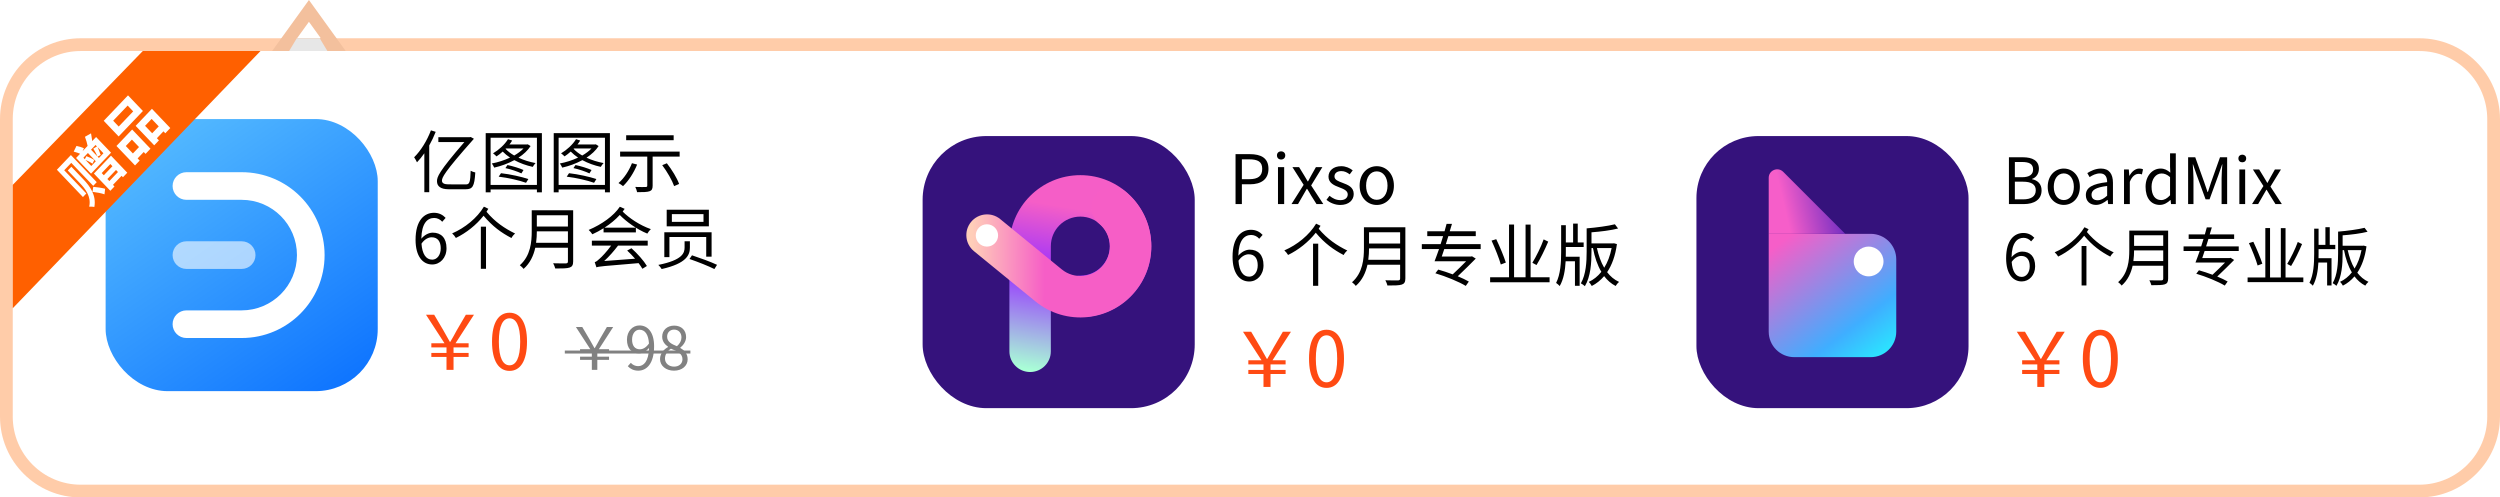
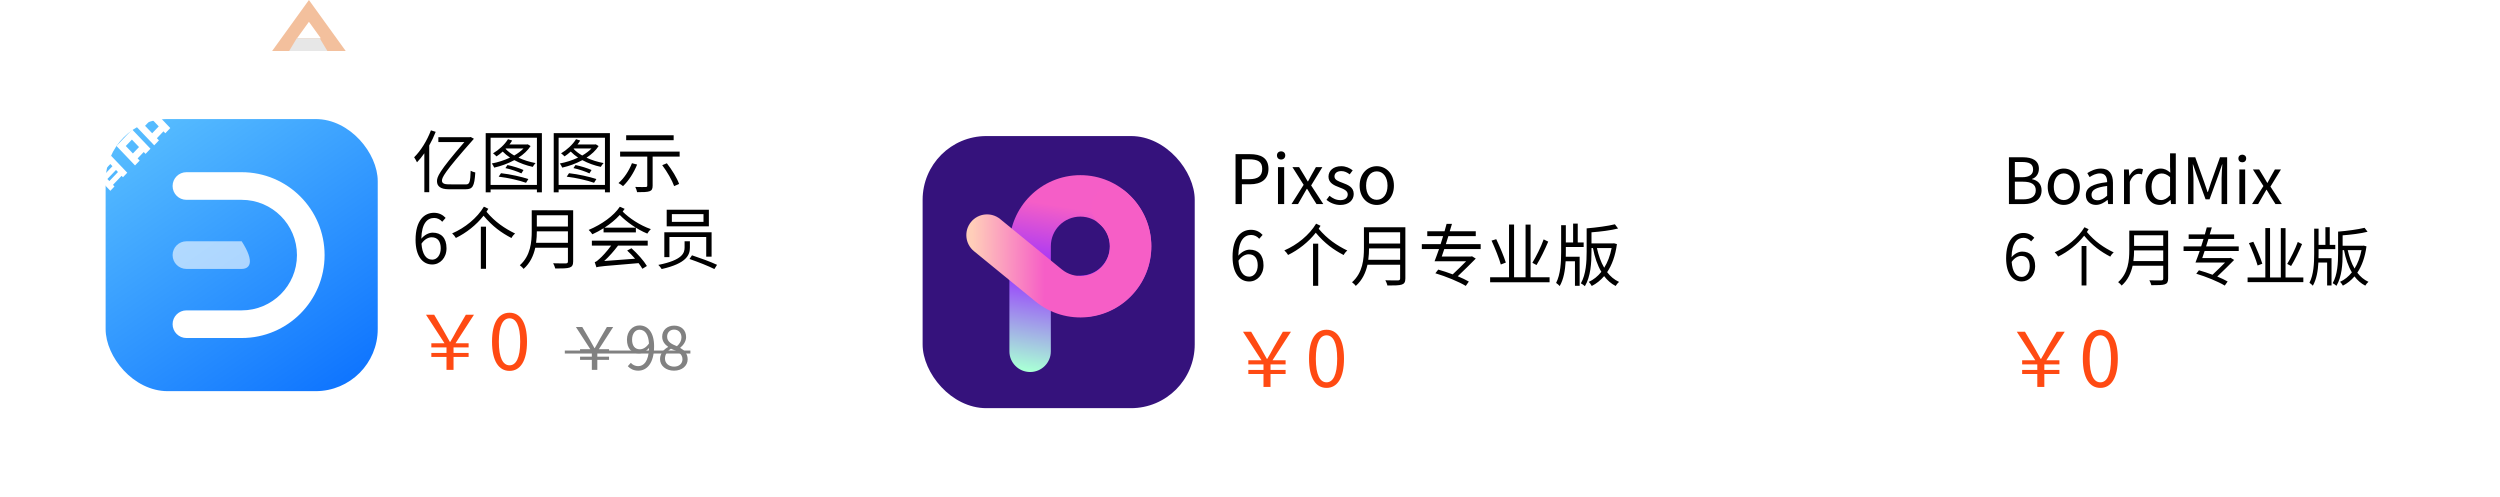
<svg xmlns="http://www.w3.org/2000/svg" width="588" height="117" viewBox="0 0 588 117" fill="none">
-   <path opacity="0.5" d="M19 10.5C9.335 10.5 1.5 18.335 1.5 28V98C1.5 107.665 9.335 115.5 19 115.5H569C578.665 115.5 586.5 107.665 586.5 98V28C586.5 18.335 578.665 10.5 569 10.5H19Z" stroke="#FF9A54" stroke-width="3" />
  <path d="M479.172 91H480.828V87.958H484.374V87.004H480.828V85.708H484.374V84.736H481.296L485.634 78.022H483.726L481.602 81.658C481.008 82.774 480.666 83.386 480.054 84.412H479.964C479.388 83.386 479.046 82.792 478.416 81.658L476.274 78.022H474.348L478.704 84.736H475.608V85.708H479.172V87.004H475.608V87.958H479.172V91ZM494.004 91.234C496.506 91.234 498.108 88.948 498.108 84.358C498.108 79.786 496.506 77.554 494.004 77.554C491.484 77.554 489.882 79.768 489.882 84.358C489.882 88.948 491.484 91.234 494.004 91.234ZM494.004 89.92C492.492 89.92 491.484 88.246 491.484 84.358C491.484 80.506 492.492 78.868 494.004 78.868C495.498 78.868 496.506 80.506 496.506 84.358C496.506 88.246 495.498 89.92 494.004 89.92Z" fill="#FF4A13" />
  <path d="M472.5 48H476.01C478.47 48 480.18 46.935 480.18 44.775C480.18 43.275 479.25 42.405 477.945 42.15V42.075C478.965 41.745 479.55 40.785 479.55 39.69C479.55 37.755 478.005 36.99 475.77 36.99H472.5V48ZM473.895 41.685V38.1H475.59C477.3 38.1 478.185 38.58 478.185 39.87C478.185 40.98 477.42 41.685 475.53 41.685H473.895ZM473.895 46.89V42.735H475.815C477.735 42.735 478.815 43.365 478.815 44.73C478.815 46.215 477.705 46.89 475.815 46.89H473.895ZM485.403 48.195C487.398 48.195 489.183 46.635 489.183 43.935C489.183 41.22 487.398 39.645 485.403 39.645C483.408 39.645 481.623 41.22 481.623 43.935C481.623 46.635 483.408 48.195 485.403 48.195ZM485.403 47.055C483.993 47.055 483.048 45.81 483.048 43.935C483.048 42.06 483.993 40.785 485.403 40.785C486.813 40.785 487.773 42.06 487.773 43.935C487.773 45.81 486.813 47.055 485.403 47.055ZM492.976 48.195C493.981 48.195 494.896 47.67 495.676 47.025H495.721L495.841 48H496.966V42.99C496.966 40.98 496.126 39.645 494.146 39.645C492.841 39.645 491.686 40.23 490.936 40.71L491.476 41.655C492.121 41.22 492.976 40.785 493.921 40.785C495.256 40.785 495.601 41.79 495.601 42.84C492.136 43.23 490.591 44.115 490.591 45.885C490.591 47.355 491.611 48.195 492.976 48.195ZM493.366 47.1C492.556 47.1 491.926 46.725 491.926 45.795C491.926 44.745 492.856 44.07 495.601 43.74V46.02C494.806 46.725 494.161 47.1 493.366 47.1ZM499.568 48H500.933V42.765C501.473 41.37 502.313 40.89 502.988 40.89C503.318 40.89 503.513 40.92 503.783 41.025L504.038 39.825C503.783 39.69 503.528 39.645 503.168 39.645C502.253 39.645 501.428 40.305 500.858 41.34H500.813L500.693 39.855H499.568V48ZM507.997 48.195C508.972 48.195 509.827 47.67 510.472 47.04H510.517L510.637 48H511.747V36.06H510.397V39.195L510.457 40.605C509.737 40.005 509.122 39.645 508.162 39.645C506.302 39.645 504.637 41.295 504.637 43.935C504.637 46.65 505.957 48.195 507.997 48.195ZM508.297 47.055C506.857 47.055 506.047 45.885 506.047 43.92C506.047 42.06 507.082 40.8 508.402 40.8C509.077 40.8 509.692 41.04 510.397 41.655V45.93C509.707 46.68 509.047 47.055 508.297 47.055ZM514.644 48H515.904V41.91C515.904 40.965 515.799 39.63 515.739 38.67H515.799L516.669 41.175L518.754 46.89H519.684L521.769 41.175L522.639 38.67H522.699C522.624 39.63 522.519 40.965 522.519 41.91V48H523.824V36.99H522.144L520.044 42.885C519.789 43.65 519.549 44.415 519.294 45.18H519.219C518.949 44.415 518.694 43.65 518.439 42.885L516.324 36.99H514.644V48ZM526.696 48H528.061V39.855H526.696V48ZM527.386 38.175C527.926 38.175 528.301 37.815 528.301 37.26C528.301 36.735 527.926 36.375 527.386 36.375C526.846 36.375 526.471 36.735 526.471 37.26C526.471 37.815 526.846 38.175 527.386 38.175ZM529.672 48H531.112L532.207 46.095C532.492 45.6 532.762 45.105 533.047 44.64H533.122C533.422 45.105 533.722 45.6 533.992 46.095L535.192 48H536.692L534.007 43.89L536.482 39.855H535.057L534.052 41.64C533.812 42.105 533.572 42.555 533.317 43.005H533.257C532.987 42.555 532.702 42.105 532.447 41.64L531.352 39.855H529.882L532.357 43.755L529.672 48ZM475.395 60.195C476.73 60.195 477.39 61.14 477.39 62.625C477.39 64.125 476.565 65.13 475.515 65.13C474.135 65.13 473.31 63.885 473.145 61.605C473.82 60.6 474.705 60.195 475.395 60.195ZM475.515 66.195C477.225 66.195 478.665 64.755 478.665 62.625C478.665 60.33 477.48 59.175 475.62 59.175C474.75 59.175 473.79 59.685 473.115 60.51C473.175 57.09 474.45 55.935 475.95 55.935C476.625 55.935 477.285 56.25 477.72 56.775L478.47 55.92C477.87 55.275 477.045 54.795 475.905 54.795C473.775 54.795 471.84 56.445 471.84 60.75C471.84 64.38 473.4 66.195 475.515 66.195ZM489.59 67.14H490.73V57.855H489.59V67.14ZM490.265 53.445C488.765 55.95 486.08 58.125 483.26 59.34C483.56 59.595 483.905 60.03 484.085 60.345C486.365 59.235 488.585 57.495 490.19 55.44C492.155 57.795 494.12 59.205 496.34 60.36C496.505 60.015 496.85 59.595 497.15 59.37C494.84 58.245 492.74 56.835 490.835 54.57C490.985 54.36 491.105 54.135 491.24 53.91L490.265 53.445ZM501.77 61.41C501.89 60.525 501.935 59.67 501.935 58.89H508.79V61.41H501.77ZM508.79 55.335V57.825H501.935V55.335H508.79ZM509.945 54.24H500.81V58.83C500.81 61.215 500.57 64.26 498.185 66.36C498.41 66.525 498.86 66.93 499.01 67.17C500.465 65.895 501.215 64.2 501.59 62.505H508.79V65.505C508.79 65.835 508.67 65.94 508.325 65.955C507.98 65.955 506.78 65.97 505.535 65.925C505.715 66.24 505.925 66.765 506 67.08C507.605 67.08 508.595 67.065 509.165 66.87C509.72 66.69 509.945 66.3 509.945 65.52V54.24ZM526.55 59.04V57.96H518.87C519.05 57.375 519.23 56.775 519.425 56.19H525.47V55.125H519.725C519.905 54.555 520.07 54 520.22 53.49H519.035C518.915 54 518.75 54.555 518.585 55.125H514.775V56.19H518.27C518.105 56.775 517.91 57.375 517.715 57.96H513.575V59.04H517.37C517.01 60.045 516.68 60.99 516.38 61.74H523.34C522.5 62.61 521.39 63.675 520.385 64.62C519.29 64.215 518.18 63.84 517.19 63.57L516.56 64.38C518.855 65.055 521.81 66.27 523.265 67.17L523.94 66.21C523.31 65.835 522.455 65.445 521.495 65.04C522.875 63.735 524.39 62.25 525.47 61.14L524.63 60.63L524.435 60.69H517.97C518.15 60.18 518.33 59.625 518.525 59.04H526.55ZM540.44 56.91C539.855 58.56 538.775 60.72 537.95 62.07L538.865 62.565C539.72 61.185 540.725 59.115 541.445 57.405L540.44 56.91ZM532.1 62.025C531.695 60.72 530.78 58.53 529.985 56.865L528.95 57.18C529.73 58.875 530.63 61.125 530.99 62.445L532.1 62.025ZM537.56 65.265V53.655H536.45V65.265H533.915V53.64H532.805V65.265H528.635V66.36H541.745V65.265H537.56ZM545.33 58.59H549.26V57.585H547.955V53.43H546.935V57.585H545.33V53.775H544.295V59.685C544.295 61.935 544.16 64.62 543.185 66.51C543.425 66.675 543.815 66.99 543.98 67.2C544.85 65.685 545.18 63.72 545.285 61.74H547.34V67.14H548.375V60.735H545.315C545.33 60.375 545.33 60.015 545.33 59.67V58.59ZM555.425 58.83C555.095 60.525 554.525 61.995 553.79 63.165C553.055 61.935 552.545 60.435 552.185 58.83H555.425ZM555.935 57.765L555.755 57.795H550.985V55.35C553.01 55.2 555.26 54.915 556.85 54.51L556.145 53.58C554.645 53.955 552.11 54.3 549.92 54.48V59.61C549.92 61.83 549.785 64.62 548.645 66.6C548.915 66.735 549.32 67.035 549.53 67.23C550.805 65.1 550.985 62.115 550.985 59.61V58.83H551.315C551.69 60.825 552.29 62.61 553.16 64.065C552.365 65.07 551.405 65.82 550.385 66.285C550.61 66.495 550.895 66.9 551.045 67.185C552.08 66.66 552.98 65.94 553.775 65.01C554.465 65.925 555.305 66.66 556.31 67.185C556.49 66.885 556.805 66.495 557.06 66.285C556.01 65.805 555.14 65.07 554.435 64.14C555.485 62.58 556.25 60.525 556.595 57.945L555.935 57.765Z" fill="black" />
  <g clip-path="url(#clip0_1542_9329)" filter="url(#filter0_i_1542_9329)">
    <g clip-path="url(#clip1_1542_9329)">
      <rect width="64" height="64" transform="translate(399 32)" fill="#35127C" />
      <path d="M416 55H440C443.314 55 446 57.686 446 61V78C446 81.314 443.314 84 440 84H422C418.686 84 416 81.314 416 78V55Z" fill="url(#paint0_linear_1542_9329)" />
      <path d="M416 41.828C416 40.046 418.154 39.154 419.414 40.414L434 55H416V41.828Z" fill="url(#paint1_linear_1542_9329)" />
-       <path d="M443 61.5C443 63.433 441.433 65 439.5 65C437.567 65 436 63.433 436 61.5C436 59.567 437.567 58 439.5 58C441.433 58 443 59.567 443 61.5Z" fill="white" />
    </g>
  </g>
  <path d="M105.016 87H106.672V83.958H110.218V83.004H106.672V81.708H110.218V80.736H107.14L111.478 74.022H109.57L107.446 77.658C106.852 78.774 106.51 79.386 105.898 80.412H105.808C105.232 79.386 104.89 78.792 104.26 77.658L102.118 74.022H100.192L104.548 80.736H101.452V81.708H105.016V83.004H101.452V83.958H105.016V87ZM119.848 87.234C122.35 87.234 123.952 84.948 123.952 80.358C123.952 75.786 122.35 73.554 119.848 73.554C117.328 73.554 115.726 75.768 115.726 80.358C115.726 84.948 117.328 87.234 119.848 87.234ZM119.848 85.92C118.336 85.92 117.328 84.246 117.328 80.358C117.328 76.506 118.336 74.868 119.848 74.868C121.342 74.868 122.35 76.506 122.35 80.358C122.35 84.246 121.342 85.92 119.848 85.92Z" fill="#FF4A13" />
  <path d="M139.2 87H140.488V84.634H143.246V83.892H140.488V82.884H143.246V82.128H140.852L144.226 76.906H142.742L141.09 79.734C140.628 80.602 140.362 81.078 139.886 81.876H139.816C139.368 81.078 139.102 80.616 138.612 79.734L136.946 76.906H135.448L138.836 82.128H136.428V82.884H139.2V83.892H136.428V84.634H139.2V87ZM148.664 79.874C148.664 78.474 149.42 77.55 150.4 77.55C151.716 77.55 152.5 78.67 152.64 80.784C151.982 81.75 151.198 82.156 150.498 82.156C149.28 82.156 148.664 81.26 148.664 79.874ZM150.12 87.182C152.052 87.182 153.844 85.586 153.844 81.428C153.844 78.166 152.374 76.542 150.4 76.542C148.804 76.542 147.46 77.886 147.46 79.874C147.46 82.002 148.58 83.108 150.288 83.108C151.142 83.108 152.024 82.618 152.654 81.848C152.556 85.026 151.408 86.118 150.078 86.118C149.42 86.118 148.79 85.824 148.37 85.334L147.656 86.132C148.23 86.734 149.014 87.182 150.12 87.182ZM158.516 87.182C160.448 87.182 161.736 86.02 161.736 84.522C161.736 83.122 160.896 82.352 160 81.834V81.764C160.616 81.288 161.372 80.364 161.372 79.286C161.372 77.704 160.308 76.584 158.558 76.584C156.962 76.584 155.744 77.62 155.744 79.188C155.744 80.266 156.374 81.036 157.13 81.554V81.624C156.192 82.128 155.24 83.08 155.24 84.452C155.24 86.034 156.626 87.182 158.516 87.182ZM159.216 81.428C158.012 80.952 156.906 80.42 156.906 79.188C156.906 78.194 157.592 77.522 158.544 77.522C159.65 77.522 160.28 78.348 160.28 79.356C160.28 80.112 159.916 80.812 159.216 81.428ZM158.544 86.23C157.312 86.23 156.402 85.432 156.402 84.34C156.402 83.36 156.976 82.548 157.802 82.016C159.258 82.604 160.518 83.122 160.518 84.494C160.518 85.516 159.72 86.23 158.544 86.23Z" fill="#818181" />
  <path d="M132.844 82.45H162.38V83.15H132.844V82.45Z" fill="#818181" />
  <path d="M101.356 30.656C100.444 33.072 98.972 35.456 97.404 36.992C97.612 37.264 97.948 37.888 98.076 38.176C98.668 37.568 99.26 36.832 99.804 36.048V45.2H100.956V34.208C101.532 33.184 102.06 32.08 102.476 31.008L101.356 30.656ZM105.436 43.36C104.54 43.36 103.948 43.104 103.948 42.512C103.948 41.776 104.348 40.656 111.292 32.832C111.356 32.768 111.42 32.704 111.468 32.64L110.716 32.224L110.428 32.272H103.1V33.408H109.228C103.068 40.512 102.78 41.648 102.78 42.64C102.78 43.792 103.628 44.512 105.516 44.512H109.532C111.132 44.512 111.596 43.904 111.788 40.56C111.452 40.496 111.004 40.336 110.7 40.16C110.62 42.864 110.428 43.376 109.58 43.376L105.436 43.36ZM117.292 41.552C119.468 41.808 122.22 42.448 123.724 42.992L124.268 42.112C122.716 41.584 119.98 40.976 117.836 40.736L117.292 41.552ZM118.876 39.536C120.14 39.808 121.756 40.352 122.636 40.784L123.132 39.984C122.236 39.584 120.636 39.072 119.356 38.816L118.876 39.536ZM119.004 34.912H123.132C122.556 35.52 121.804 36.08 120.94 36.576C120.124 36.112 119.436 35.584 118.908 35.008L119.004 34.912ZM124.124 33.936L123.932 33.984H119.82C120.06 33.68 120.284 33.376 120.46 33.056L119.484 32.736C118.684 34.032 117.324 35.264 115.964 36.064C116.204 36.224 116.604 36.592 116.78 36.784C117.276 36.464 117.756 36.08 118.236 35.648C118.732 36.16 119.324 36.64 119.964 37.072C118.604 37.696 117.084 38.192 115.676 38.448C115.868 38.688 116.124 39.152 116.236 39.424C117.804 39.072 119.468 38.48 120.972 37.664C122.3 38.384 123.804 38.928 125.308 39.248C125.452 38.976 125.756 38.56 125.964 38.352C124.572 38.096 123.164 37.664 121.948 37.088C123.116 36.32 124.124 35.408 124.796 34.352L124.124 33.936ZM115.388 43.504V32.4H126.284V43.504H115.388ZM114.236 31.312V45.232H115.388V44.56H126.284V45.232H127.452V31.312H114.236ZM133.292 41.552C135.468 41.808 138.22 42.448 139.724 42.992L140.268 42.112C138.716 41.584 135.98 40.976 133.836 40.736L133.292 41.552ZM134.876 39.536C136.14 39.808 137.756 40.352 138.636 40.784L139.132 39.984C138.236 39.584 136.636 39.072 135.356 38.816L134.876 39.536ZM135.004 34.912H139.132C138.556 35.52 137.804 36.08 136.94 36.576C136.124 36.112 135.436 35.584 134.908 35.008L135.004 34.912ZM140.124 33.936L139.932 33.984H135.82C136.06 33.68 136.284 33.376 136.46 33.056L135.484 32.736C134.684 34.032 133.324 35.264 131.964 36.064C132.204 36.224 132.604 36.592 132.78 36.784C133.276 36.464 133.756 36.08 134.236 35.648C134.732 36.16 135.324 36.64 135.964 37.072C134.604 37.696 133.084 38.192 131.676 38.448C131.868 38.688 132.124 39.152 132.236 39.424C133.804 39.072 135.468 38.48 136.972 37.664C138.3 38.384 139.804 38.928 141.308 39.248C141.452 38.976 141.756 38.56 141.964 38.352C140.572 38.096 139.164 37.664 137.948 37.088C139.116 36.32 140.124 35.408 140.796 34.352L140.124 33.936ZM131.388 43.504V32.4H142.284V43.504H131.388ZM130.236 31.312V45.232H131.388V44.56H142.284V45.232H143.452V31.312H130.236ZM158.444 31.808H147.276V32.976H158.444V31.808ZM148.636 38.384C147.932 40.192 146.78 41.936 145.468 43.056C145.772 43.216 146.316 43.584 146.54 43.776C147.82 42.56 149.068 40.656 149.852 38.704L148.636 38.384ZM155.756 38.848C156.924 40.4 158.108 42.464 158.556 43.776L159.724 43.264C159.26 41.92 158.012 39.888 156.844 38.4L155.756 38.848ZM145.852 35.664V36.832H152.236V43.648C152.236 43.904 152.14 43.984 151.836 43.984C151.548 44 150.508 44 149.42 43.968C149.596 44.32 149.788 44.848 149.852 45.2C151.244 45.2 152.188 45.184 152.748 44.992C153.308 44.8 153.5 44.432 153.5 43.68V36.832H159.852V35.664H145.852ZM101.532 55.808C102.956 55.808 103.66 56.816 103.66 58.4C103.66 60 102.78 61.072 101.66 61.072C100.188 61.072 99.308 59.744 99.132 57.312C99.852 56.24 100.796 55.808 101.532 55.808ZM101.66 62.208C103.484 62.208 105.02 60.672 105.02 58.4C105.02 55.952 103.756 54.72 101.772 54.72C100.844 54.72 99.82 55.264 99.1 56.144C99.164 52.496 100.524 51.264 102.124 51.264C102.844 51.264 103.548 51.6 104.012 52.16L104.812 51.248C104.172 50.56 103.292 50.048 102.076 50.048C99.804 50.048 97.74 51.808 97.74 56.4C97.74 60.272 99.404 62.208 101.66 62.208ZM113.095 63.216H114.311V53.312H113.095V63.216ZM113.815 48.608C112.215 51.28 109.351 53.6 106.343 54.896C106.663 55.168 107.031 55.632 107.223 55.968C109.655 54.784 112.023 52.928 113.735 50.736C115.831 53.248 117.927 54.752 120.295 55.984C120.471 55.616 120.839 55.168 121.159 54.928C118.695 53.728 116.455 52.224 114.423 49.808C114.583 49.584 114.711 49.344 114.855 49.104L113.815 48.608ZM126.087 57.104C126.215 56.16 126.263 55.248 126.263 54.416H133.575V57.104H126.087ZM133.575 50.624V53.28H126.263V50.624H133.575ZM134.807 49.456H125.063V54.352C125.063 56.896 124.807 60.144 122.263 62.384C122.503 62.56 122.983 62.992 123.143 63.248C124.695 61.888 125.495 60.08 125.895 58.272H133.575V61.472C133.575 61.824 133.447 61.936 133.079 61.952C132.711 61.952 131.431 61.968 130.103 61.92C130.295 62.256 130.519 62.816 130.599 63.152C132.311 63.152 133.367 63.136 133.975 62.928C134.567 62.736 134.807 62.32 134.807 61.488V49.456ZM139.207 57.76H143.751C142.711 59.184 141.511 60.448 141.063 60.816C140.583 61.28 140.215 61.584 139.879 61.648C140.007 62 140.199 62.624 140.279 62.88C140.871 62.656 141.767 62.592 150.199 61.888C150.551 62.368 150.871 62.832 151.095 63.216L152.151 62.56C151.447 61.36 149.943 59.664 148.519 58.384L147.511 58.928C148.119 59.488 148.791 60.176 149.367 60.848L142.103 61.392C143.255 60.352 144.375 59.072 145.367 57.76H152.343V56.608H139.207V57.76ZM145.783 48.624C144.359 50.768 141.559 52.768 138.455 54.08C138.727 54.32 139.143 54.8 139.319 55.104C140.247 54.688 141.127 54.208 141.959 53.68V54.656H149.559V53.552H142.167C143.543 52.672 144.775 51.648 145.767 50.56C147.271 52.112 149.767 53.936 152.247 54.944C152.439 54.608 152.807 54.128 153.079 53.888C150.503 53.008 147.911 51.248 146.455 49.76C146.599 49.552 146.759 49.328 146.919 49.12L145.783 48.624ZM158.023 50.368H165.463V52.176H158.023V50.368ZM156.807 49.328V53.232H166.727V49.328H156.807ZM161.015 56.752V58.208C161.015 59.472 160.567 61.168 154.839 62.304C155.111 62.544 155.479 63.024 155.623 63.28C161.543 61.952 162.263 59.904 162.263 58.24V56.752H161.015ZM162.167 60.912C164.119 61.584 166.711 62.608 168.023 63.28L168.647 62.288C167.255 61.616 164.647 60.672 162.759 60.048L162.167 60.912ZM156.247 54.624V60.48H157.447V55.744H166.103V60.368H167.367V54.624H156.247Z" fill="black" />
  <g clip-path="url(#clip2_1542_9329)" filter="url(#filter1_i_1542_9329)">
    <g clip-path="url(#clip3_1542_9329)">
      <rect width="64" height="64" transform="translate(24.844 28)" fill="url(#paint2_linear_1542_9329)" />
-       <path d="M56.844 63.25H43.844C42.049 63.25 40.594 61.795 40.594 60C40.594 58.205 42.049 56.75 43.844 56.75H56.844C58.639 56.75 60.094 58.205 60.094 60C60.094 61.795 58.639 63.25 56.844 63.25Z" fill="white" fill-opacity="0.6" />
+       <path d="M56.844 63.25H43.844C42.049 63.25 40.594 61.795 40.594 60C40.594 58.205 42.049 56.75 43.844 56.75H56.844C60.094 61.795 58.639 63.25 56.844 63.25Z" fill="white" fill-opacity="0.6" />
      <path d="M56.844 47H43.844C42.049 47 40.594 45.545 40.594 43.75C40.594 41.955 42.049 40.5 43.844 40.5H56.844C67.614 40.5 76.344 49.231 76.344 60C76.344 70.77 67.614 79.5 56.844 79.5H43.844C42.049 79.5 40.594 78.045 40.594 76.25C40.594 74.455 42.049 73 43.844 73H56.844C64.024 73 69.844 67.18 69.844 60C69.844 52.82 64.024 47 56.844 47Z" fill="white" />
    </g>
  </g>
-   <path d="M3 43.478L33.583 12L61.267 12L3 72.5L3 43.478Z" fill="url(#paint3_linear_1542_9329)" />
  <path d="M24.096 41.554L24.937 42.436L27.614 39.63L26.773 38.748L24.096 41.554ZM17.332 35.658C17.922 35.81 18.685 36.064 19.1 36.276L19.738 34.858C19.294 34.656 18.579 34.433 17.989 34.321L17.332 35.658ZM19.98 32.174C20.241 32.832 20.531 33.845 20.666 34.575L21.777 34.038C21.729 33.339 21.574 32.326 21.41 31.363L19.98 32.174ZM15.941 40.096L18.811 43.104C19.999 44.35 21.536 46.224 20.975 48.615C21.323 48.575 21.874 48.605 22.193 48.676C22.705 45.91 21.11 43.752 19.661 42.233L16.781 39.214L15.941 40.096ZM21.758 45.12C22.695 45.231 23.913 45.454 24.579 45.708L24.724 44.401C24.058 44.188 22.859 44.026 21.932 43.945L21.758 45.12ZM13.38 39.923L19.506 46.346L20.308 45.505L15.1 40.045L16.762 38.303L21.922 43.712L22.753 42.841L16.675 36.469L13.38 39.923ZM22.086 40.825L25.952 44.877L26.928 43.854L23.922 40.703L25.952 38.576L28.918 41.686L29.933 40.622L26.106 36.611L22.086 40.825ZM25.343 42.983L26.193 43.874L29.063 40.865L28.213 39.974L25.343 42.983ZM20.27 35.557L22.869 38.282L23.604 37.512L21.004 34.787L20.27 35.557ZM19.613 37.097L22.473 34.098L24.328 36.043L21.468 39.042L19.613 37.097ZM17.892 37.158L21.41 40.845L26.116 35.912L22.599 32.224L17.892 37.158ZM19.912 37.512C20.54 37.786 21.323 38.181 21.748 38.505L22.173 37.634C21.758 37.34 20.965 36.955 20.328 36.732L19.912 37.512ZM21.941 34.959C22.28 35.476 22.695 36.276 22.956 36.834L23.681 36.438C23.497 35.902 23.169 35.111 22.879 34.402L21.941 34.959ZM26.618 28.395L30.02 24.829L31.324 26.197L27.923 29.763L26.618 28.395ZM24.396 28.415L27.904 32.093L33.615 26.106L30.107 22.428L24.396 28.415ZM27.392 34.331L31.759 38.91L32.851 37.766L29.585 34.342L31.025 32.832L34.233 36.195L35.393 34.98L31.083 30.462L27.392 34.331ZM31.904 29.601L36.272 34.179L37.383 33.014L34.117 29.59L35.663 27.97L38.881 31.343L40.05 30.117L35.731 25.589L31.904 29.601ZM30.648 36.732L31.759 37.897L34.291 35.243L33.18 34.078L30.648 36.732ZM35.209 31.951L36.32 33.116L39.026 30.279L37.915 29.114L35.209 31.951Z" fill="white" />
  <path d="M66.932 10.5L72.66 2.563L78.388 10.5H66.932Z" stroke="#F3C09D" stroke-width="3" />
  <path d="M69.8 9H75.2L77 12H68L69.8 9Z" fill="#E7E7E7" />
  <path d="M297.172 91H298.828V87.958H302.374V87.004H298.828V85.708H302.374V84.736H299.296L303.634 78.022H301.726L299.602 81.658C299.008 82.774 298.666 83.386 298.054 84.412H297.964C297.388 83.386 297.046 82.792 296.416 81.658L294.274 78.022H292.348L296.704 84.736H293.608V85.708H297.172V87.004H293.608V87.958H297.172V91ZM312.004 91.234C314.506 91.234 316.108 88.948 316.108 84.358C316.108 79.786 314.506 77.554 312.004 77.554C309.484 77.554 307.882 79.768 307.882 84.358C307.882 88.948 309.484 91.234 312.004 91.234ZM312.004 89.92C310.492 89.92 309.484 88.246 309.484 84.358C309.484 80.506 310.492 78.868 312.004 78.868C313.498 78.868 314.506 80.506 314.506 84.358C314.506 88.246 313.498 89.92 312.004 89.92Z" fill="#FF4A13" />
  <path d="M290.6 48H292.088V43.344H294.024C296.6 43.344 298.344 42.192 298.344 39.712C298.344 37.152 296.584 36.256 293.96 36.256H290.6V48ZM292.088 42.144V37.472H293.768C295.832 37.472 296.872 38.016 296.872 39.712C296.872 41.392 295.896 42.144 293.832 42.144H292.088ZM300.581 48H302.037V39.312H300.581V48ZM301.317 37.52C301.893 37.52 302.293 37.136 302.293 36.544C302.293 35.984 301.893 35.6 301.317 35.6C300.741 35.6 300.341 35.984 300.341 36.544C300.341 37.136 300.741 37.52 301.317 37.52ZM303.756 48H305.292L306.46 45.968C306.764 45.44 307.052 44.912 307.356 44.416H307.436C307.756 44.912 308.076 45.44 308.364 45.968L309.644 48H311.244L308.38 43.616L311.02 39.312H309.5L308.428 41.216C308.172 41.712 307.916 42.192 307.644 42.672H307.58C307.292 42.192 306.988 41.712 306.716 41.216L305.548 39.312H303.98L306.62 43.472L303.756 48ZM315.228 48.208C317.276 48.208 318.396 47.04 318.396 45.632C318.396 43.984 317.004 43.472 315.74 42.992C314.764 42.624 313.868 42.32 313.868 41.488C313.868 40.816 314.38 40.24 315.484 40.24C316.252 40.24 316.86 40.56 317.452 41.008L318.156 40.064C317.484 39.536 316.54 39.088 315.468 39.088C313.58 39.088 312.46 40.176 312.46 41.552C312.46 43.024 313.788 43.616 315.004 44.064C315.964 44.432 316.988 44.816 316.988 45.712C316.988 46.464 316.428 47.072 315.276 47.072C314.236 47.072 313.452 46.656 312.7 46.048L311.98 47.008C312.812 47.696 313.996 48.208 315.228 48.208ZM323.817 48.208C325.945 48.208 327.849 46.544 327.849 43.664C327.849 40.768 325.945 39.088 323.817 39.088C321.689 39.088 319.785 40.768 319.785 43.664C319.785 46.544 321.689 48.208 323.817 48.208ZM323.817 46.992C322.313 46.992 321.305 45.664 321.305 43.664C321.305 41.664 322.313 40.304 323.817 40.304C325.321 40.304 326.345 41.664 326.345 43.664C326.345 45.664 325.321 46.992 323.817 46.992ZM293.688 59.808C295.112 59.808 295.816 60.816 295.816 62.4C295.816 64 294.936 65.072 293.816 65.072C292.344 65.072 291.464 63.744 291.288 61.312C292.008 60.24 292.952 59.808 293.688 59.808ZM293.816 66.208C295.64 66.208 297.176 64.672 297.176 62.4C297.176 59.952 295.912 58.72 293.928 58.72C293 58.72 291.976 59.264 291.256 60.144C291.32 56.496 292.68 55.264 294.28 55.264C295 55.264 295.704 55.6 296.168 56.16L296.968 55.248C296.328 54.56 295.448 54.048 294.232 54.048C291.96 54.048 289.896 55.808 289.896 60.4C289.896 64.272 291.56 66.208 293.816 66.208ZM308.829 67.216H310.045V57.312H308.829V67.216ZM309.549 52.608C307.949 55.28 305.085 57.6 302.077 58.896C302.397 59.168 302.765 59.632 302.957 59.968C305.389 58.784 307.757 56.928 309.469 54.736C311.565 57.248 313.661 58.752 316.029 59.984C316.205 59.616 316.573 59.168 316.893 58.928C314.429 57.728 312.189 56.224 310.157 53.808C310.317 53.584 310.445 53.344 310.589 53.104L309.549 52.608ZM321.821 61.104C321.949 60.16 321.997 59.248 321.997 58.416H329.309V61.104H321.821ZM329.309 54.624V57.28H321.997V54.624H329.309ZM330.541 53.456H320.797V58.352C320.797 60.896 320.541 64.144 317.997 66.384C318.237 66.56 318.717 66.992 318.877 67.248C320.429 65.888 321.229 64.08 321.629 62.272H329.309V65.472C329.309 65.824 329.181 65.936 328.813 65.952C328.445 65.952 327.165 65.968 325.837 65.92C326.029 66.256 326.253 66.816 326.333 67.152C328.045 67.152 329.101 67.136 329.709 66.928C330.301 66.736 330.541 66.32 330.541 65.488V53.456ZM348.253 58.576V57.424H340.061C340.253 56.8 340.445 56.16 340.653 55.536H347.101V54.4H340.973C341.165 53.792 341.341 53.2 341.501 52.656H340.237C340.109 53.2 339.933 53.792 339.757 54.4H335.693V55.536H339.421C339.245 56.16 339.037 56.8 338.829 57.424H334.413V58.576H338.461C338.077 59.648 337.725 60.656 337.405 61.456H344.829C343.933 62.384 342.749 63.52 341.677 64.528C340.509 64.096 339.325 63.696 338.269 63.408L337.597 64.272C340.045 64.992 343.197 66.288 344.749 67.248L345.469 66.224C344.797 65.824 343.885 65.408 342.861 64.976C344.333 63.584 345.949 62 347.101 60.816L346.205 60.272L345.997 60.336H339.101C339.293 59.792 339.485 59.2 339.693 58.576H348.253ZM363.069 56.304C362.445 58.064 361.293 60.368 360.413 61.808L361.389 62.336C362.301 60.864 363.373 58.656 364.141 56.832L363.069 56.304ZM354.173 61.76C353.741 60.368 352.765 58.032 351.917 56.256L350.813 56.592C351.645 58.4 352.605 60.8 352.989 62.208L354.173 61.76ZM359.997 65.216V52.832H358.813V65.216H356.109V52.816H354.925V65.216H350.477V66.384H364.461V65.216H359.997ZM368.285 58.096H372.477V57.024H371.085V52.592H369.997V57.024H368.285V52.96H367.181V59.264C367.181 61.664 367.037 64.528 365.997 66.544C366.253 66.72 366.669 67.056 366.845 67.28C367.773 65.664 368.125 63.568 368.237 61.456H370.429V67.216H371.533V60.384H368.269C368.285 60 368.285 59.616 368.285 59.248V58.096ZM379.053 58.352C378.701 60.16 378.093 61.728 377.309 62.976C376.525 61.664 375.981 60.064 375.597 58.352H379.053ZM379.597 57.216L379.405 57.248H374.317V54.64C376.477 54.48 378.877 54.176 380.573 53.744L379.821 52.752C378.221 53.152 375.517 53.52 373.181 53.712V59.184C373.181 61.552 373.037 64.528 371.821 66.64C372.109 66.784 372.541 67.104 372.765 67.312C374.125 65.04 374.317 61.856 374.317 59.184V58.352H374.669C375.069 60.48 375.709 62.384 376.637 63.936C375.789 65.008 374.765 65.808 373.677 66.304C373.917 66.528 374.221 66.96 374.381 67.264C375.485 66.704 376.445 65.936 377.293 64.944C378.029 65.92 378.925 66.704 379.997 67.264C380.189 66.944 380.525 66.528 380.797 66.304C379.677 65.792 378.749 65.008 377.997 64.016C379.117 62.352 379.933 60.16 380.301 57.408L379.597 57.216Z" fill="black" />
  <g filter="url(#filter2_i_1542_9329)">
    <g clip-path="url(#clip4_1542_9329)">
      <rect width="64" height="64" transform="translate(217 32)" fill="#35127C" />
      <path fill-rule="evenodd" clip-rule="evenodd" d="M254.1 50.946C250.267 50.946 247.16 54.053 247.16 57.885V82.625C247.16 85.317 244.978 87.5 242.285 87.5C239.593 87.5 237.41 85.317 237.41 82.625V57.885C237.41 48.668 244.882 41.196 254.1 41.196C263.317 41.196 270.789 48.668 270.789 57.885C270.789 67.103 263.317 74.575 254.1 74.575C251.407 74.575 249.225 72.392 249.225 69.7C249.225 67.007 251.407 64.825 254.1 64.825C257.932 64.825 261.039 61.718 261.039 57.885C261.039 54.053 257.932 50.946 254.1 50.946Z" fill="url(#paint4_linear_1542_9329)" />
      <path fill-rule="evenodd" clip-rule="evenodd" d="M259.476 62.364C257.051 65.332 252.679 65.772 249.712 63.347L235.241 51.522C233.156 49.819 230.085 50.128 228.381 52.212C226.677 54.297 226.987 57.368 229.071 59.072L243.542 70.897C250.68 76.729 261.194 75.671 267.026 68.533C272.858 61.396 271.8 50.882 264.663 45.05C262.578 43.346 259.507 43.655 257.803 45.74C256.099 47.825 256.408 50.896 258.493 52.6C261.461 55.025 261.901 59.396 259.476 62.364Z" fill="url(#paint5_linear_1542_9329)" />
-       <path d="M234.75 55.375C234.75 56.825 233.575 58 232.125 58C230.675 58 229.5 56.825 229.5 55.375C229.5 53.925 230.675 52.75 232.125 52.75C233.575 52.75 234.75 53.925 234.75 55.375Z" fill="white" />
    </g>
  </g>
  <defs>
    <filter id="filter0_i_1542_9329" x="399" y="32" width="64" height="64" filterUnits="userSpaceOnUse" color-interpolation-filters="sRGB">
      <feFlood flood-opacity="0" result="BackgroundImageFix" />
      <feBlend mode="normal" in="SourceGraphic" in2="BackgroundImageFix" result="shape" />
      <feColorMatrix in="SourceAlpha" type="matrix" values="0 0 0 0 0 0 0 0 0 0 0 0 0 0 0 0 0 0 127 0" result="hardAlpha" />
      <feOffset />
      <feGaussianBlur stdDeviation="0.25" />
      <feComposite in2="hardAlpha" operator="arithmetic" k2="-1" k3="1" />
      <feColorMatrix type="matrix" values="0 0 0 0 0 0 0 0 0 0 0 0 0 0 0 0 0 0 0.24 0" />
      <feBlend mode="darken" in2="shape" result="effect1_innerShadow_1542_9329" />
    </filter>
    <filter id="filter1_i_1542_9329" x="24.844" y="28" width="64" height="64" filterUnits="userSpaceOnUse" color-interpolation-filters="sRGB">
      <feFlood flood-opacity="0" result="BackgroundImageFix" />
      <feBlend mode="normal" in="SourceGraphic" in2="BackgroundImageFix" result="shape" />
      <feColorMatrix in="SourceAlpha" type="matrix" values="0 0 0 0 0 0 0 0 0 0 0 0 0 0 0 0 0 0 127 0" result="hardAlpha" />
      <feOffset />
      <feGaussianBlur stdDeviation="0.5" />
      <feComposite in2="hardAlpha" operator="arithmetic" k2="-1" k3="1" />
      <feColorMatrix type="matrix" values="0 0 0 0 0 0 0 0 0 0 0 0 0 0 0 0 0 0 0.24 0" />
      <feBlend mode="darken" in2="shape" result="effect1_innerShadow_1542_9329" />
    </filter>
    <filter id="filter2_i_1542_9329" x="217" y="32" width="64" height="64" filterUnits="userSpaceOnUse" color-interpolation-filters="sRGB">
      <feFlood flood-opacity="0" result="BackgroundImageFix" />
      <feBlend mode="normal" in="SourceGraphic" in2="BackgroundImageFix" result="shape" />
      <feColorMatrix in="SourceAlpha" type="matrix" values="0 0 0 0 0 0 0 0 0 0 0 0 0 0 0 0 0 0 127 0" result="hardAlpha" />
      <feOffset />
      <feGaussianBlur stdDeviation="0.5" />
      <feComposite in2="hardAlpha" operator="arithmetic" k2="-1" k3="1" />
      <feColorMatrix type="matrix" values="0 0 0 0 0 0 0 0 0 0 0 0 0 0 0 0 0 0 0.24 0" />
      <feBlend mode="darken" in2="shape" result="effect1_innerShadow_1542_9329" />
    </filter>
    <linearGradient id="paint0_linear_1542_9329" x1="421.5" y1="55" x2="446" y2="87" gradientUnits="userSpaceOnUse">
      <stop stop-color="#F65EC8" />
      <stop offset="0.646" stop-color="#3FAEFF" />
      <stop offset="1" stop-color="#21FFFF" />
    </linearGradient>
    <linearGradient id="paint1_linear_1542_9329" x1="421.5" y1="56.5" x2="443.725" y2="51.321" gradientUnits="userSpaceOnUse">
      <stop stop-color="#F65EC9" />
      <stop offset="1" stop-color="#0D09BC" />
    </linearGradient>
    <linearGradient id="paint2_linear_1542_9329" x1="66.909" y1="74.667" x2="4.663" y2="-15.873" gradientUnits="userSpaceOnUse">
      <stop stop-color="#0066FF" />
      <stop offset="1" stop-color="#66CCFF" />
    </linearGradient>
    <linearGradient id="paint3_linear_1542_9329" x1="-213.797" y1="26.556" x2="-196.767" y2="77.361" gradientUnits="userSpaceOnUse">
      <stop stop-color="#FF7A00" />
      <stop offset="1" stop-color="#FF6000" />
    </linearGradient>
    <linearGradient id="paint4_linear_1542_9329" x1="243.992" y1="87.347" x2="250.492" y2="48.713" gradientUnits="userSpaceOnUse">
      <stop stop-color="#A9FFD6" />
      <stop offset="0.586" stop-color="#9831FF" />
      <stop offset="1" stop-color="#F55EC7" />
    </linearGradient>
    <linearGradient id="paint5_linear_1542_9329" x1="228.661" y1="54.048" x2="256.379" y2="54.232" gradientUnits="userSpaceOnUse">
      <stop stop-color="#FFCEB9" />
      <stop offset="0.617" stop-color="#F65EC6" />
    </linearGradient>
    <clipPath id="clip0_1542_9329">
      <rect width="64" height="64" fill="white" transform="translate(399 32)" />
    </clipPath>
    <clipPath id="clip1_1542_9329">
-       <rect x="399" y="32" width="64" height="64" rx="14.602" fill="white" />
-     </clipPath>
+       </clipPath>
    <clipPath id="clip2_1542_9329">
      <rect width="64" height="64" fill="white" transform="translate(24.844 28)" />
    </clipPath>
    <clipPath id="clip3_1542_9329">
      <rect x="24.844" y="28" width="64" height="64" rx="14.602" fill="white" />
    </clipPath>
    <clipPath id="clip4_1542_9329">
      <rect x="217" y="32" width="64" height="64" rx="15" fill="white" />
    </clipPath>
  </defs>
</svg>